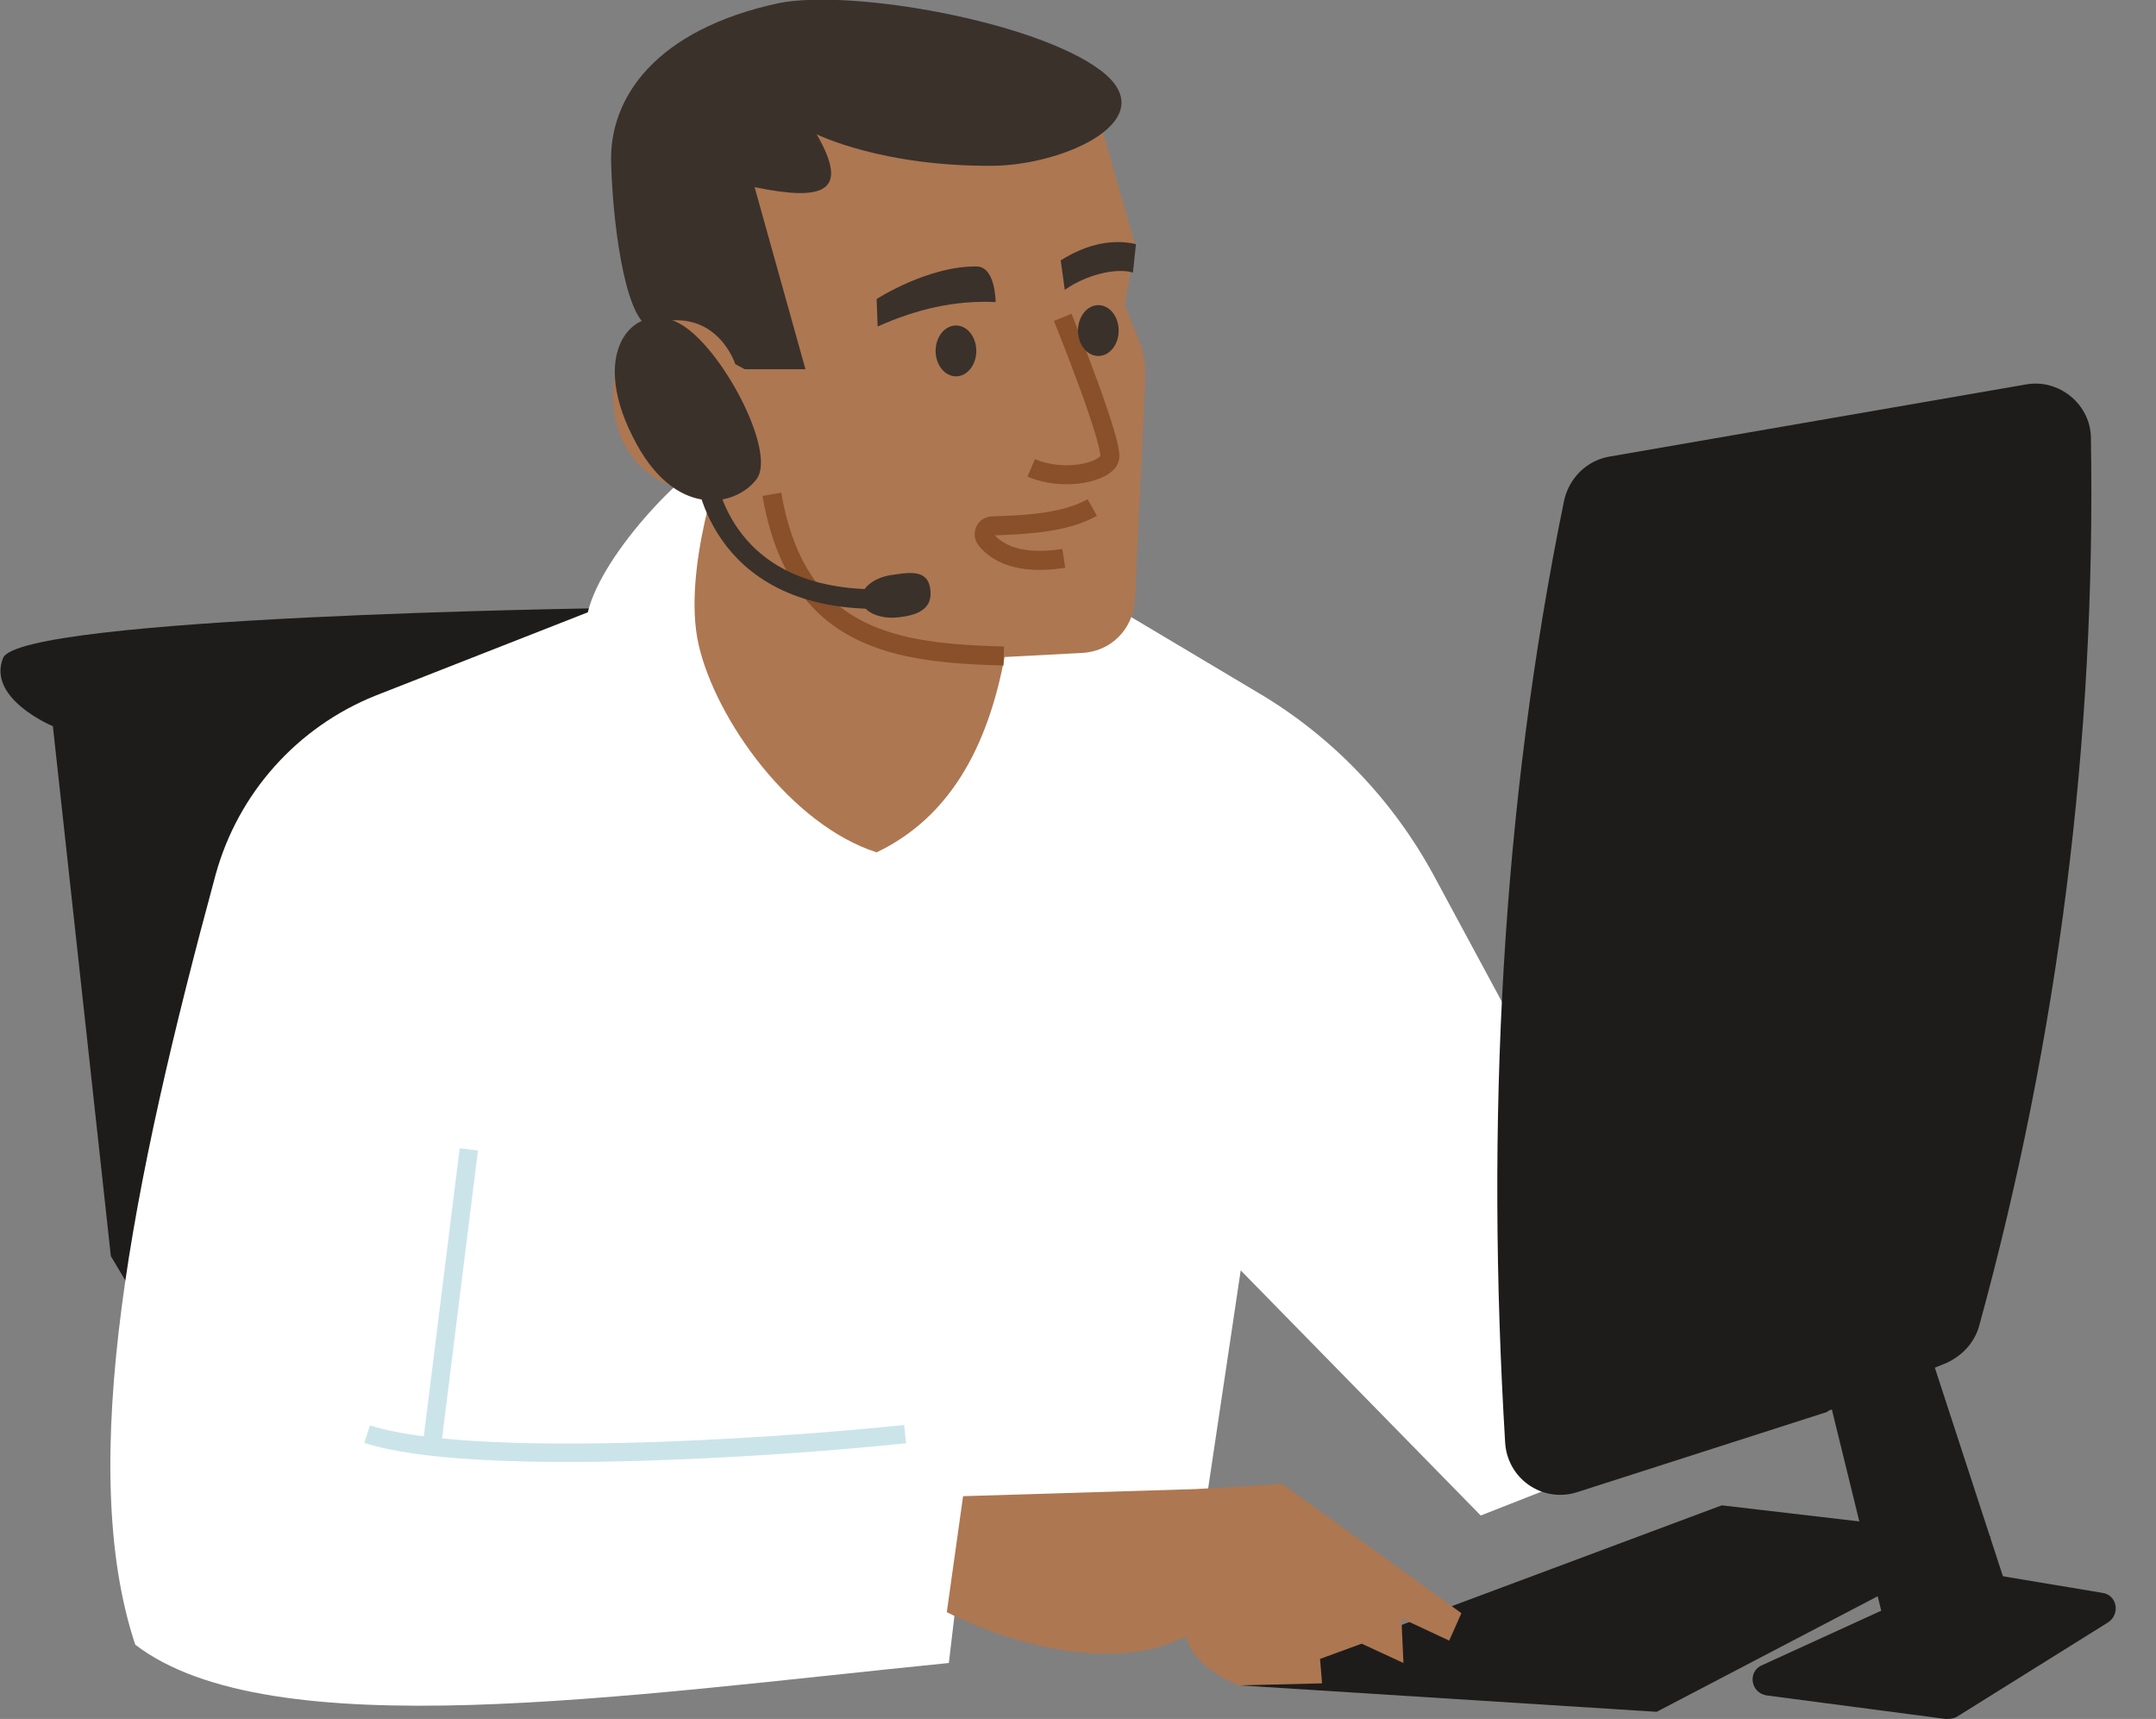
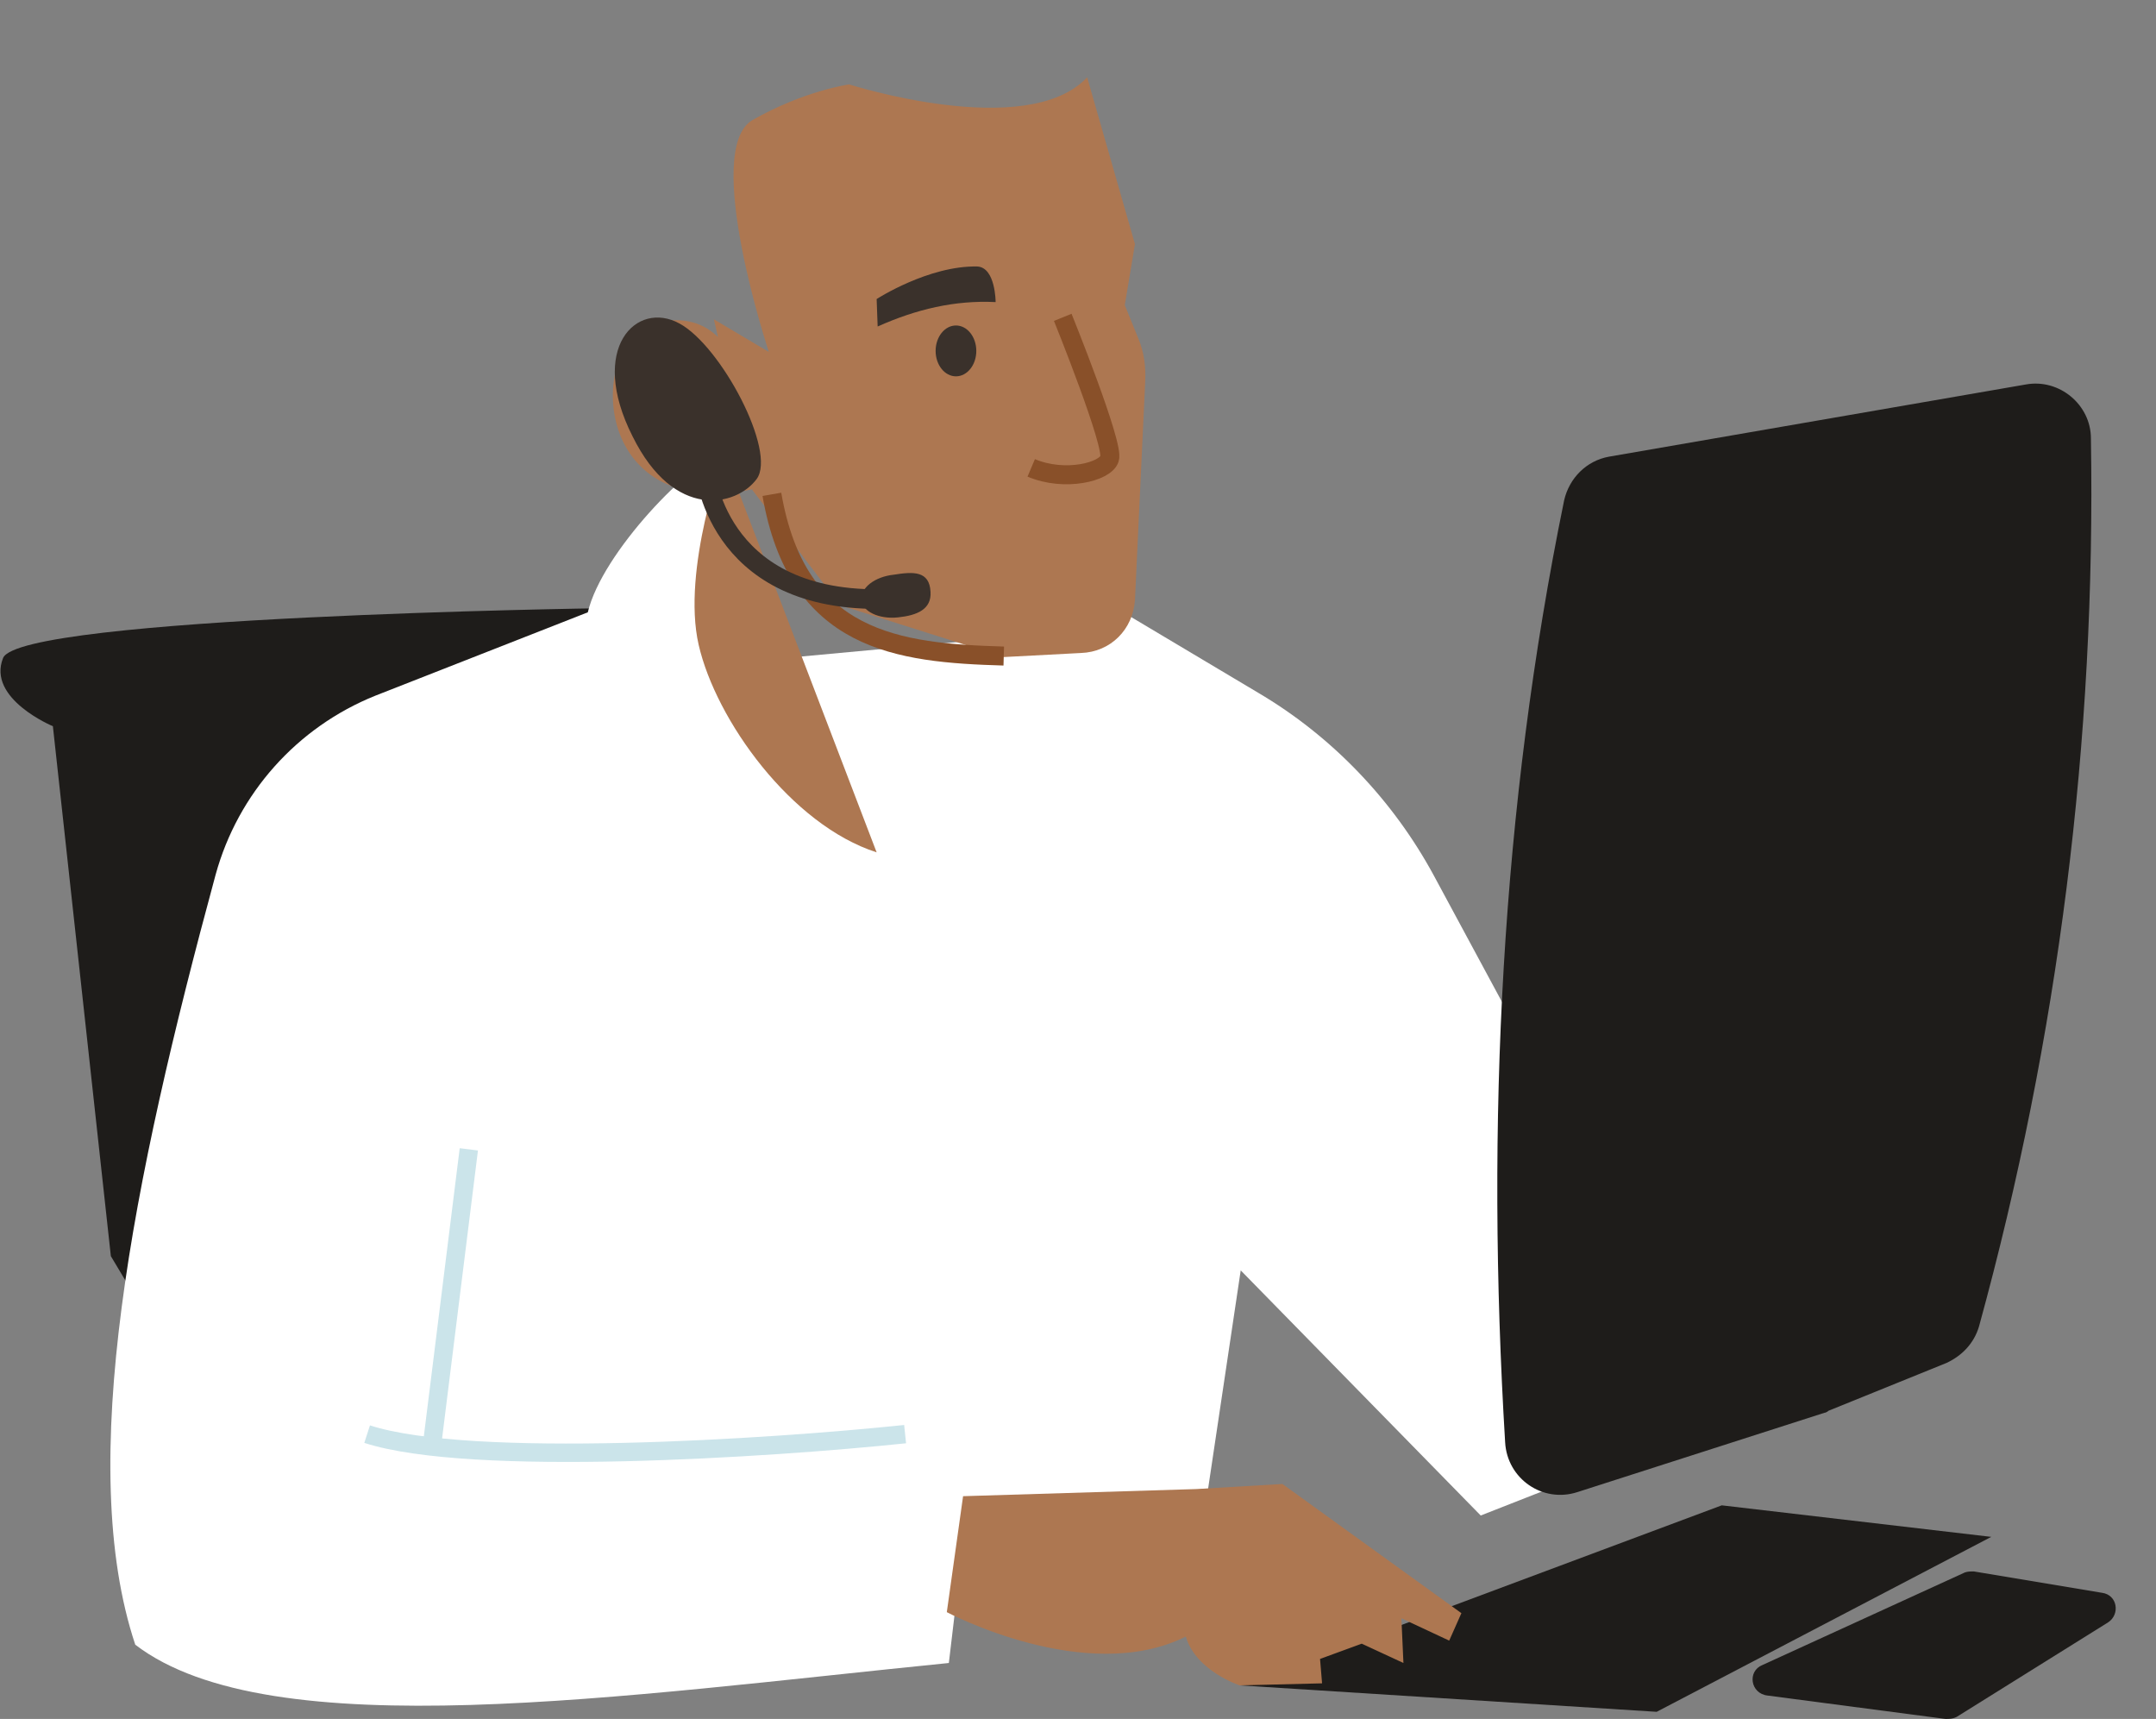
<svg xmlns="http://www.w3.org/2000/svg" enable-background="new 0 0 212 169" viewBox="0 0 212 169">
  <rect x="0" y="0" width="212" height="169" fill="#808080" stroke="none" />
  <clipPath id="a">
    <path d="m0 0h242.2v169h-242.2z" />
  </clipPath>
  <g clip-path="url(#a)">
    <path d="m121.9 165.7 41 2.6 32.9-17.2-26.5-3.1z" fill="#1e1c1a" />
    <path d="m10.9 123.5-5.7-52.1s-6.5-2.7-4.9-6.7c1.6-4.1 58.7-4.9 58.7-4.9l-41.4 74.9z" fill="#1e1c1a" />
    <path d="m57.8 60.2-20.9 8.2c-7.7 3.1-13.5 9.6-15.7 17.6-8.2 30.2-13.8 58-7.9 75.7 13.3 10.2 48 5 80 1.8l1.6-13.5c-18.6-4.7-35.6-10.4-48.5-8.5l25.9-73.4s.2-24-1.1-23.7c-3.2.9-12 9.9-13.4 15.8z" fill="#fff" />
    <path d="m95.5 58.8 13.6.6 14.6 8.7c7.3 4.3 13.3 10.6 17.3 18l28.8 53.4-24.2 9.5-23.6-24.1-3.6 24.1-58 3.1-28.3-8 21.9-62.4 11.3-15.9 32.3-3z" fill="#fff" />
    <path d="m46.1 113-3.6 28.9" fill="none" stroke="#cbe4ea" stroke-width="1.808" />
-     <path d="m71.2 44.6s-4.2 11.4-2.5 18.8 9.1 17.7 17.5 20.4c7.1-3.4 10.9-10.2 12.6-19.3z" fill="#ad7751" />
+     <path d="m71.2 44.6s-4.2 11.4-2.5 18.8 9.1 17.7 17.5 20.4z" fill="#ad7751" />
    <path d="m106.9 7.6 4.7 16.4-1 6 1.3 3.2c.6 1.4.8 2.9.7 4.5l-1 21.3c-.2 2.9-2.4 5.1-5.3 5.2l-7.6.4-16.1-5.1-8.6-11.3-3.8-16.8 5.4 3.2s-6.6-19.9-1.6-22.8c5.1-2.9 9.5-3.5 9.5-3.5s17.5 5.6 23.4-.7z" fill="#ad7751" />
-     <path d="m64.3 32.2c-2.6.2-4-9.3-4.2-16-.3-6.6 4.4-13.3 16.5-15.9 7.2-1.4 25.2 1.8 31.6 6.6s-3.4 9.3-10.5 9.4c-11 .1-17.4-3.1-17.4-3.1 3.3 5.7.7 6.6-6.1 5.2l5 17.9h-6.9s-2.6-5-8-4.1z" fill="#3a312b" />
    <path d="m72.3 35.8s-1.8-5.7-8-4c-6.5 1.8-6.4 19.6 9.7 16.3 16.2-3.3-1.7-12.3-1.7-12.3z" fill="#ad7751" />
    <path d="m104.5 31.2s5.1 12.6 4.6 13.9c-.4 1.3-4.4 2.3-7.7.9" fill="none" stroke="#895029" stroke-miterlimit="10" stroke-width="1.868" />
-     <path d="m107.4 49.9c-2.5 1.4-6 1.7-9.8 1.8-.7 0-1.1.8-.6 1.4 1 1.2 3.1 2.5 7.6 1.8" fill="none" stroke="#895029" stroke-miterlimit="10" stroke-width="1.868" />
    <path d="m98.7 64.5c-10.4-.3-20.3-1.4-22.8-15.9" fill="none" stroke="#895029" stroke-miterlimit="10" stroke-width="1.868" />
    <path d="m86.2 29.4s5.1-3.3 9.9-3.2c1.8.1 1.8 3.5 1.8 3.5-4-.2-7.8.7-11.6 2.4z" fill="#3a312b" />
-     <path d="m104.7 28.5-.4-2.9c2.7-1.7 5.2-2.1 7.4-1.6l-.3 2.8c-1.6-.5-4.6.2-6.7 1.7z" fill="#3a312b" />
    <path d="m91.5 58.2c.1 1.7-1.3 2.3-3.2 2.5s-3.5-.6-3.6-1.7c-.1-1.2 1.3-2.3 3.2-2.5 1.9-.3 3.5-.4 3.6 1.7z" fill="#3a312b" />
    <path d="m69.3 46.1s.9 12.9 17.1 12.8" fill="none" stroke="#3a312b" stroke-miterlimit="10" stroke-width="1.925" />
    <g fill="#1e1c1a">
      <path d="m179.4 138.9-24.3 7.8c-3.4 1.1-6.9-1.3-7.1-4.9-1.9-31.4-.4-62.3 5.8-92.6.5-2.2 2.2-3.9 4.4-4.3l41-7.1c3.3-.6 6.4 2 6.4 5.3.5 29.7-3.2 58.9-11 87.3-.5 1.7-1.7 2.9-3.2 3.6l-11.6 4.7c-.1.1-.3.2-.4.2z" />
      <path d="m193.2 154.6-19.9 9.1c-1.5.6-1.2 2.8.5 3l17.5 2.3c.4 0 .7 0 1.1-.2l14.9-9.3c1.2-.8.9-2.7-.6-2.9l-12.6-2.1c-.4 0-.6 0-.9.1z" />
-       <path d="m177.9 129.5 8 32.6 12.1-3.9-11-33.7z" />
    </g>
    <path d="m74.4 47.1c2-2.7-3.5-13.1-7.6-15.3-4.2-2.3-9 2.4-4.6 11.1 4.1 8.3 10.2 6.9 12.2 4.2z" fill="#3a312b" />
    <path d="m93.1 158.5s13.7 7.3 23.5 2.4c1 3.4 5.3 4.8 5.3 4.8l8.1-.2-.2-2.4 4.1-1.5 4.1 1.9-.2-4.4 4.7 2.2 1.2-2.7-17.6-12.7-8.5.5-22.9.7z" fill="#ad7751" />
    <path d="m89 141c-13.4 1.4-42.7 3.3-52.9 0" fill="none" stroke="#cbe4ea" stroke-width="1.808" />
    <ellipse cx="94" cy="34.5" fill="#3a312b" rx="2" ry="2.5" />
-     <ellipse cx="108" cy="32.5" fill="#3a312b" rx="2" ry="2.5" />
  </g>
</svg>